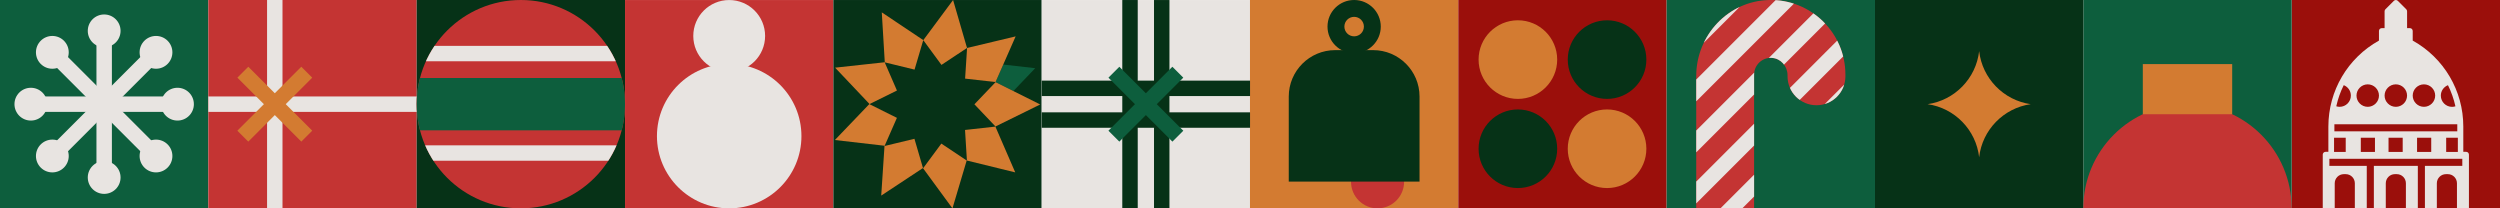
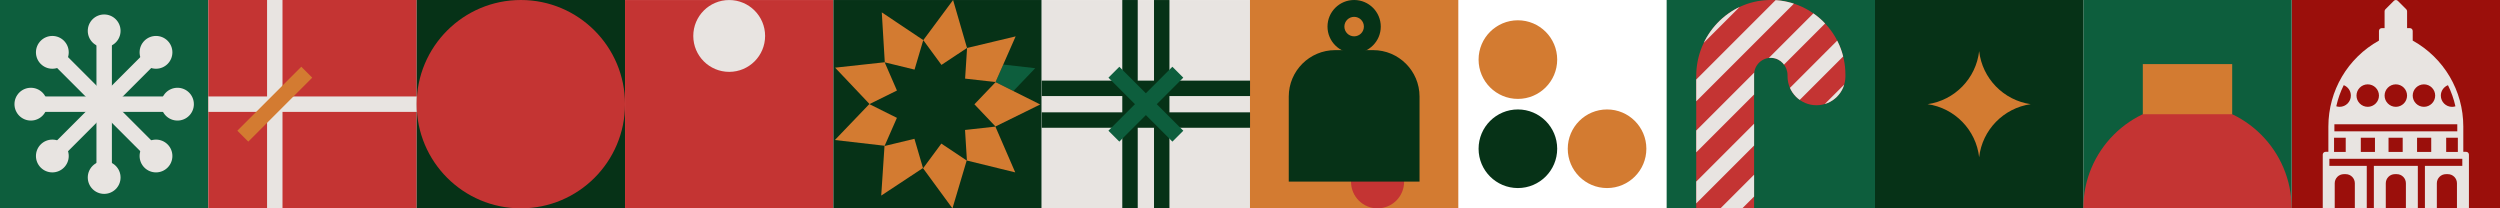
<svg xmlns="http://www.w3.org/2000/svg" id="Layer_2" data-name="Layer 2" viewBox="0 0 1555.14 129.62">
  <defs>
    <style>
      .cls-1 {
        fill: none;
      }

      .cls-2 {
        fill: #e8e4e1;
      }

      .cls-3 {
        fill: #c43433;
      }

      .cls-4 {
        fill: #d37b31;
      }

      .cls-5 {
        clip-path: url(#clippath-1);
      }

      .cls-6 {
        fill: #063217;
      }

      .cls-7 {
        fill: #9b0f0b;
      }

      .cls-8 {
        clip-path: url(#clippath);
      }

      .cls-9 {
        fill: #0d5e3d;
      }
    </style>
    <clipPath id="clippath">
-       <circle class="cls-1" cx="324" cy="64.8" r="64.8" />
-     </clipPath>
+       </clipPath>
    <clipPath id="clippath-1">
      <path class="cls-1" d="M1091.15,129.6h-36V47.27c0-25.34,19.95-46.66,45.28-47.26,26.09-.62,47.52,20.43,47.52,46.39v1.07c0,9.94-8.06,18-18,18s-18-8.06-18-18v-.71c0-5.53-4.17-10.37-9.69-10.74-6.06-.41-11.11,4.41-11.11,10.38v83.2h0Z" />
    </clipPath>
  </defs>
  <g id="Layer_2-2" data-name="Layer 2">
    <g id="Layer_1-2" data-name="Layer 1-2">
      <rect class="cls-9" y="0" width="129.6" height="129.6" />
      <rect class="cls-3" x="129.6" y="0" width="129.6" height="129.6" />
      <rect class="cls-6" x="259.2" y="0" width="129.6" height="129.6" />
      <rect class="cls-2" x="24" y="60" width="81.6" height="9.6" />
      <rect class="cls-2" x="60" y="24" width="9.6" height="81.6" transform="translate(-26.84 64.8) rotate(-45)" />
      <rect class="cls-2" x="60" y="24" width="9.6" height="81.6" />
      <rect class="cls-2" x="24" y="60" width="81.6" height="9.6" transform="translate(-26.84 64.8) rotate(-45)" />
      <g>
        <circle class="cls-2" cx="19.2" cy="64.8" r="10.2" />
        <circle class="cls-2" cx="110.4" cy="64.8" r="10.2" />
      </g>
      <g>
        <circle class="cls-2" cx="32.56" cy="32.56" r="10.2" />
        <circle class="cls-2" cx="97.04" cy="97.04" r="10.2" />
      </g>
      <g>
        <circle class="cls-2" cx="64.8" cy="19.2" r="10.2" />
        <circle class="cls-2" cx="64.8" cy="110.4" r="10.2" />
      </g>
      <g>
        <circle class="cls-2" cx="97.04" cy="32.56" r="10.2" />
        <circle class="cls-2" cx="32.56" cy="97.04" r="10.2" />
      </g>
      <rect class="cls-2" x="129.6" y="60" width="129.6" height="9.6" />
      <rect class="cls-2" x="166.13" y="0" width="9.6" height="129.6" />
-       <rect class="cls-4" x="166.14" y="36.67" width="9.6" height="56.26" transform="translate(4.25 139.85) rotate(-45)" />
      <rect class="cls-4" x="142.8" y="60" width="56.26" height="9.6" transform="translate(4.25 139.85) rotate(-45)" />
      <g>
        <circle class="cls-3" cx="324" cy="64.8" r="64.8" />
        <g class="cls-8">
          <g>
            <rect class="cls-9" x="259.2" y="48.53" width="129.6" height="32.54" />
            <rect class="cls-2" x="259.2" y="28.53" width="129.6" height="9.6" />
            <rect class="cls-2" x="259.2" y="90.4" width="129.6" height="9.6" />
          </g>
        </g>
      </g>
      <rect class="cls-3" x="388.8" y=".02" width="129.6" height="129.6" />
      <rect class="cls-6" x="518.4" y=".01" width="129.6" height="129.6" />
      <rect class="cls-2" x="648" y=".02" width="129.6" height="129.6" />
      <rect class="cls-4" x="777.55" y="0" width="129.6" height="129.6" />
-       <rect class="cls-7" x="907.14" y="0" width="129.6" height="129.6" />
      <rect class="cls-9" x="1036.75" y="0" width="129.6" height="129.6" />
      <g>
-         <circle class="cls-2" cx="453.6" cy="84.67" r="44.94" />
        <circle class="cls-2" cx="453.6" cy="22.36" r="22.34" />
      </g>
      <g>
        <rect class="cls-6" x="698.13" y=".01" width="9.6" height="129.6" />
        <rect class="cls-6" x="717.86" y=".02" width="9.6" height="129.6" />
      </g>
      <g>
        <rect class="cls-6" x="648" y="50.15" width="129.6" height="9.6" />
        <rect class="cls-6" x="648" y="69.88" width="129.6" height="9.6" />
      </g>
      <g>
        <path class="cls-3" d="M1091.15,129.6h-36V47.27c0-25.34,19.95-46.66,45.28-47.26,26.09-.62,47.52,20.43,47.52,46.39v1.07c0,9.94-8.06,18-18,18h0c-9.94,0-18-8.06-18-18v-.71c0-5.53-4.17-10.37-9.69-10.74-6.06-.41-11.11,4.41-11.11,10.38v83.2h0Z" />
        <g class="cls-5">
          <g>
            <rect class="cls-2" x="958.7" y="15.87" width="200.63" height="9.6" transform="translate(295.56 754.89) rotate(-45)" />
            <rect class="cls-2" x="974.56" y="31.73" width="200.63" height="9.6" transform="translate(288.99 770.75) rotate(-45)" />
            <rect class="cls-2" x="1022.16" y="79.33" width="200.63" height="9.6" transform="translate(269.28 818.35) rotate(-45)" />
            <rect class="cls-2" x="1053.89" y="111.07" width="200.63" height="9.6" transform="translate(256.13 850.08) rotate(-45)" />
            <rect class="cls-2" x="1038.03" y="95.2" width="200.63" height="9.6" transform="translate(262.7 834.22) rotate(-45)" />
            <rect class="cls-2" x="990.43" y="47.6" width="200.63" height="9.6" transform="translate(282.42 786.62) rotate(-45)" />
            <rect class="cls-2" x="1006.3" y="63.47" width="200.63" height="9.6" transform="translate(275.85 802.49) rotate(-45)" />
          </g>
        </g>
      </g>
      <g>
        <circle class="cls-4" cx="944.21" cy="37.07" r="24.45" />
-         <circle class="cls-6" cx="999.68" cy="37.07" r="24.45" />
        <circle class="cls-6" cx="944.21" cy="92.53" r="24.45" />
        <circle class="cls-4" cx="999.68" cy="92.53" r="24.45" />
      </g>
      <g>
        <circle class="cls-3" cx="856.92" cy="113.09" r="16.51" />
        <path class="cls-6" d="M830.54,31.18h23.62c15.93,0,28.87,12.93,28.87,28.87v52.91h-81.35v-52.91c0-15.93,12.93-28.87,28.87-28.87h-.01Z" />
        <path class="cls-6" d="M842.35,0c-9.15,0-16.57,7.41-16.57,16.55s7.42,16.55,16.57,16.55,16.57-7.41,16.57-16.55S851.5,0,842.35,0ZM842.35,22.6c-3.35,0-6.07-2.71-6.07-6.06s2.72-6.06,6.07-6.06,6.07,2.71,6.07,6.06-2.72,6.06-6.07,6.06Z" />
      </g>
      <g>
        <rect class="cls-9" x="708" y="36.69" width="9.6" height="56.26" transform="translate(162.94 523.01) rotate(-45)" />
        <rect class="cls-9" x="684.66" y="60.01" width="56.26" height="9.6" transform="translate(162.94 523) rotate(-45)" />
      </g>
      <rect class="cls-7" x="1425.54" y="0" width="129.6" height="129.6" />
      <rect class="cls-9" x="1295.95" y="0" width="129.6" height="129.6" />
      <rect class="cls-6" x="1166.34" y="0" width="129.6" height="129.6" />
      <path class="cls-4" d="M1199.07,64.8c16.86-2.42,30.12-15.98,32.07-32.99,1.95,17.01,15.21,30.58,32.07,32.99-16.86,2.41-30.12,15.98-32.07,32.99-1.95-17.01-15.21-30.58-32.07-32.99Z" />
      <path class="cls-3" d="M1295.94,129.6c0-35.79,29.01-64.8,64.8-64.8s64.8,29.01,64.8,64.8h-129.6Z" />
      <rect class="cls-4" x="1332.95" y="39.87" width="55.6" height="31.18" />
      <g>
        <path class="cls-2" d="M1476.67,129.6h7.42v-15.59c0-3.14,2.54-5.68,5.68-5.68h1.15c3.14,0,5.68,2.54,5.68,5.68v15.59h7.42v-26.41h-27.35v26.41h0Z" />
        <path class="cls-2" d="M1534.06,94.44h-1.75v-15.74c0-22.28-12.04-42.65-31.47-53.46v-5.99c0-.97-.78-1.75-1.75-1.75h-1.75V7.01c0-.46-.18-.91-.51-1.24l-5.25-5.25c-.68-.68-1.79-.68-2.47,0l-5.25,5.25c-.33.33-.51.77-.51,1.24v10.49h-1.75c-.97,0-1.75.78-1.75,1.75v5.99c-19.43,10.82-31.47,31.19-31.47,53.46v15.74h-1.75c-.97,0-1.75.78-1.75,1.75v33.41h7.45v-15.59c0-3.14,2.54-5.68,5.68-5.68h1.15c3.14,0,5.68,2.54,5.68,5.68v15.59h7.42v-26.41h-23.26v-4.41h82.69v4.41h-23.26v26.41h7.42v-15.59c0-3.14,2.54-5.68,5.68-5.68h1.15c3.14,0,5.68,2.54,5.68,5.68v15.59h7.45v-33.41c0-.97-.78-1.75-1.75-1.75h0ZM1528.57,77.29v4.41h-76.45v-4.41s76.45,0,76.45,0ZM1472.86,52.47c3.86,0,6.99,3.14,6.99,6.99s-3.14,6.99-6.99,6.99-6.99-3.14-6.99-6.99,3.14-6.99,6.99-6.99ZM1490.34,52.47c3.86,0,6.99,3.14,6.99,6.99s-3.14,6.99-6.99,6.99-6.99-3.14-6.99-6.99,3.14-6.99,6.99-6.99ZM1507.83,52.47c3.86,0,6.99,3.14,6.99,6.99s-3.14,6.99-6.99,6.99-6.99-3.14-6.99-6.99,3.14-6.99,6.99-6.99ZM1524.23,56.16c.91,2.14,1.67,4.33,2.32,6.58.3,1.05.62,2.36.86,3.39-.68.21-1.38.34-2.09.34-3.86,0-6.99-3.14-6.99-6.99,0-2.95,1.84-5.47,4.44-6.49.58,1.29,1.02,2.12,1.48,3.18h-.02ZM1454.14,62.74c.64-2.24,1.41-4.44,2.32-6.58.48-1.02.94-2.13,1.48-3.19,2.59,1.02,4.43,3.54,4.43,6.49,0,3.86-3.14,6.99-6.99,6.99-.71,0-1.42-.13-2.09-.34.26-1.14.63-2.5.86-3.39v.02ZM1459.17,94.5h-7.26v-8.81h7.26v8.81ZM1477.36,94.5h-8.81v-8.81h8.81v8.81ZM1494.61,94.5h-8.81v-8.81h8.81v8.81ZM1512.36,94.5h-8.81v-8.81h8.81v8.81ZM1528.92,94.5h-7.26v-8.81h7.26v8.81Z" />
      </g>
      <g>
        <polygon class="cls-9" points="630.37 56.64 643.96 42.42 624.07 40.16 619.25 51.08 630.37 56.64" />
        <polygon class="cls-4" points="647.06 64.98 630.37 56.64 619.25 51.08 624.07 40.16 631.79 22.63 621.88 25 601.55 29.85 600.36 25.76 592.87 0 574.35 24.97 548.52 7.69 550.38 38.72 519.48 42.09 540.85 64.66 519.34 87.1 550.22 90.66 548.17 121.67 574.11 104.55 592.48 129.62 601.34 99.83 631.53 107.23 621.16 83.3 619.17 78.71 637.79 69.55 647.06 64.98" />
        <polygon class="cls-6" points="550.32 38.77 568.9 43.3 574.32 24.96 585.64 40.37 601.58 29.81 600.35 48.9 619.35 51.05 606.14 64.88 619.31 78.74 600.3 80.84 601.48 99.93 585.57 89.32 574.2 104.7 568.83 86.34 550.24 90.82 557.93 73.31 540.81 64.78 557.95 56.31 550.32 38.77" />
      </g>
    </g>
  </g>
</svg>